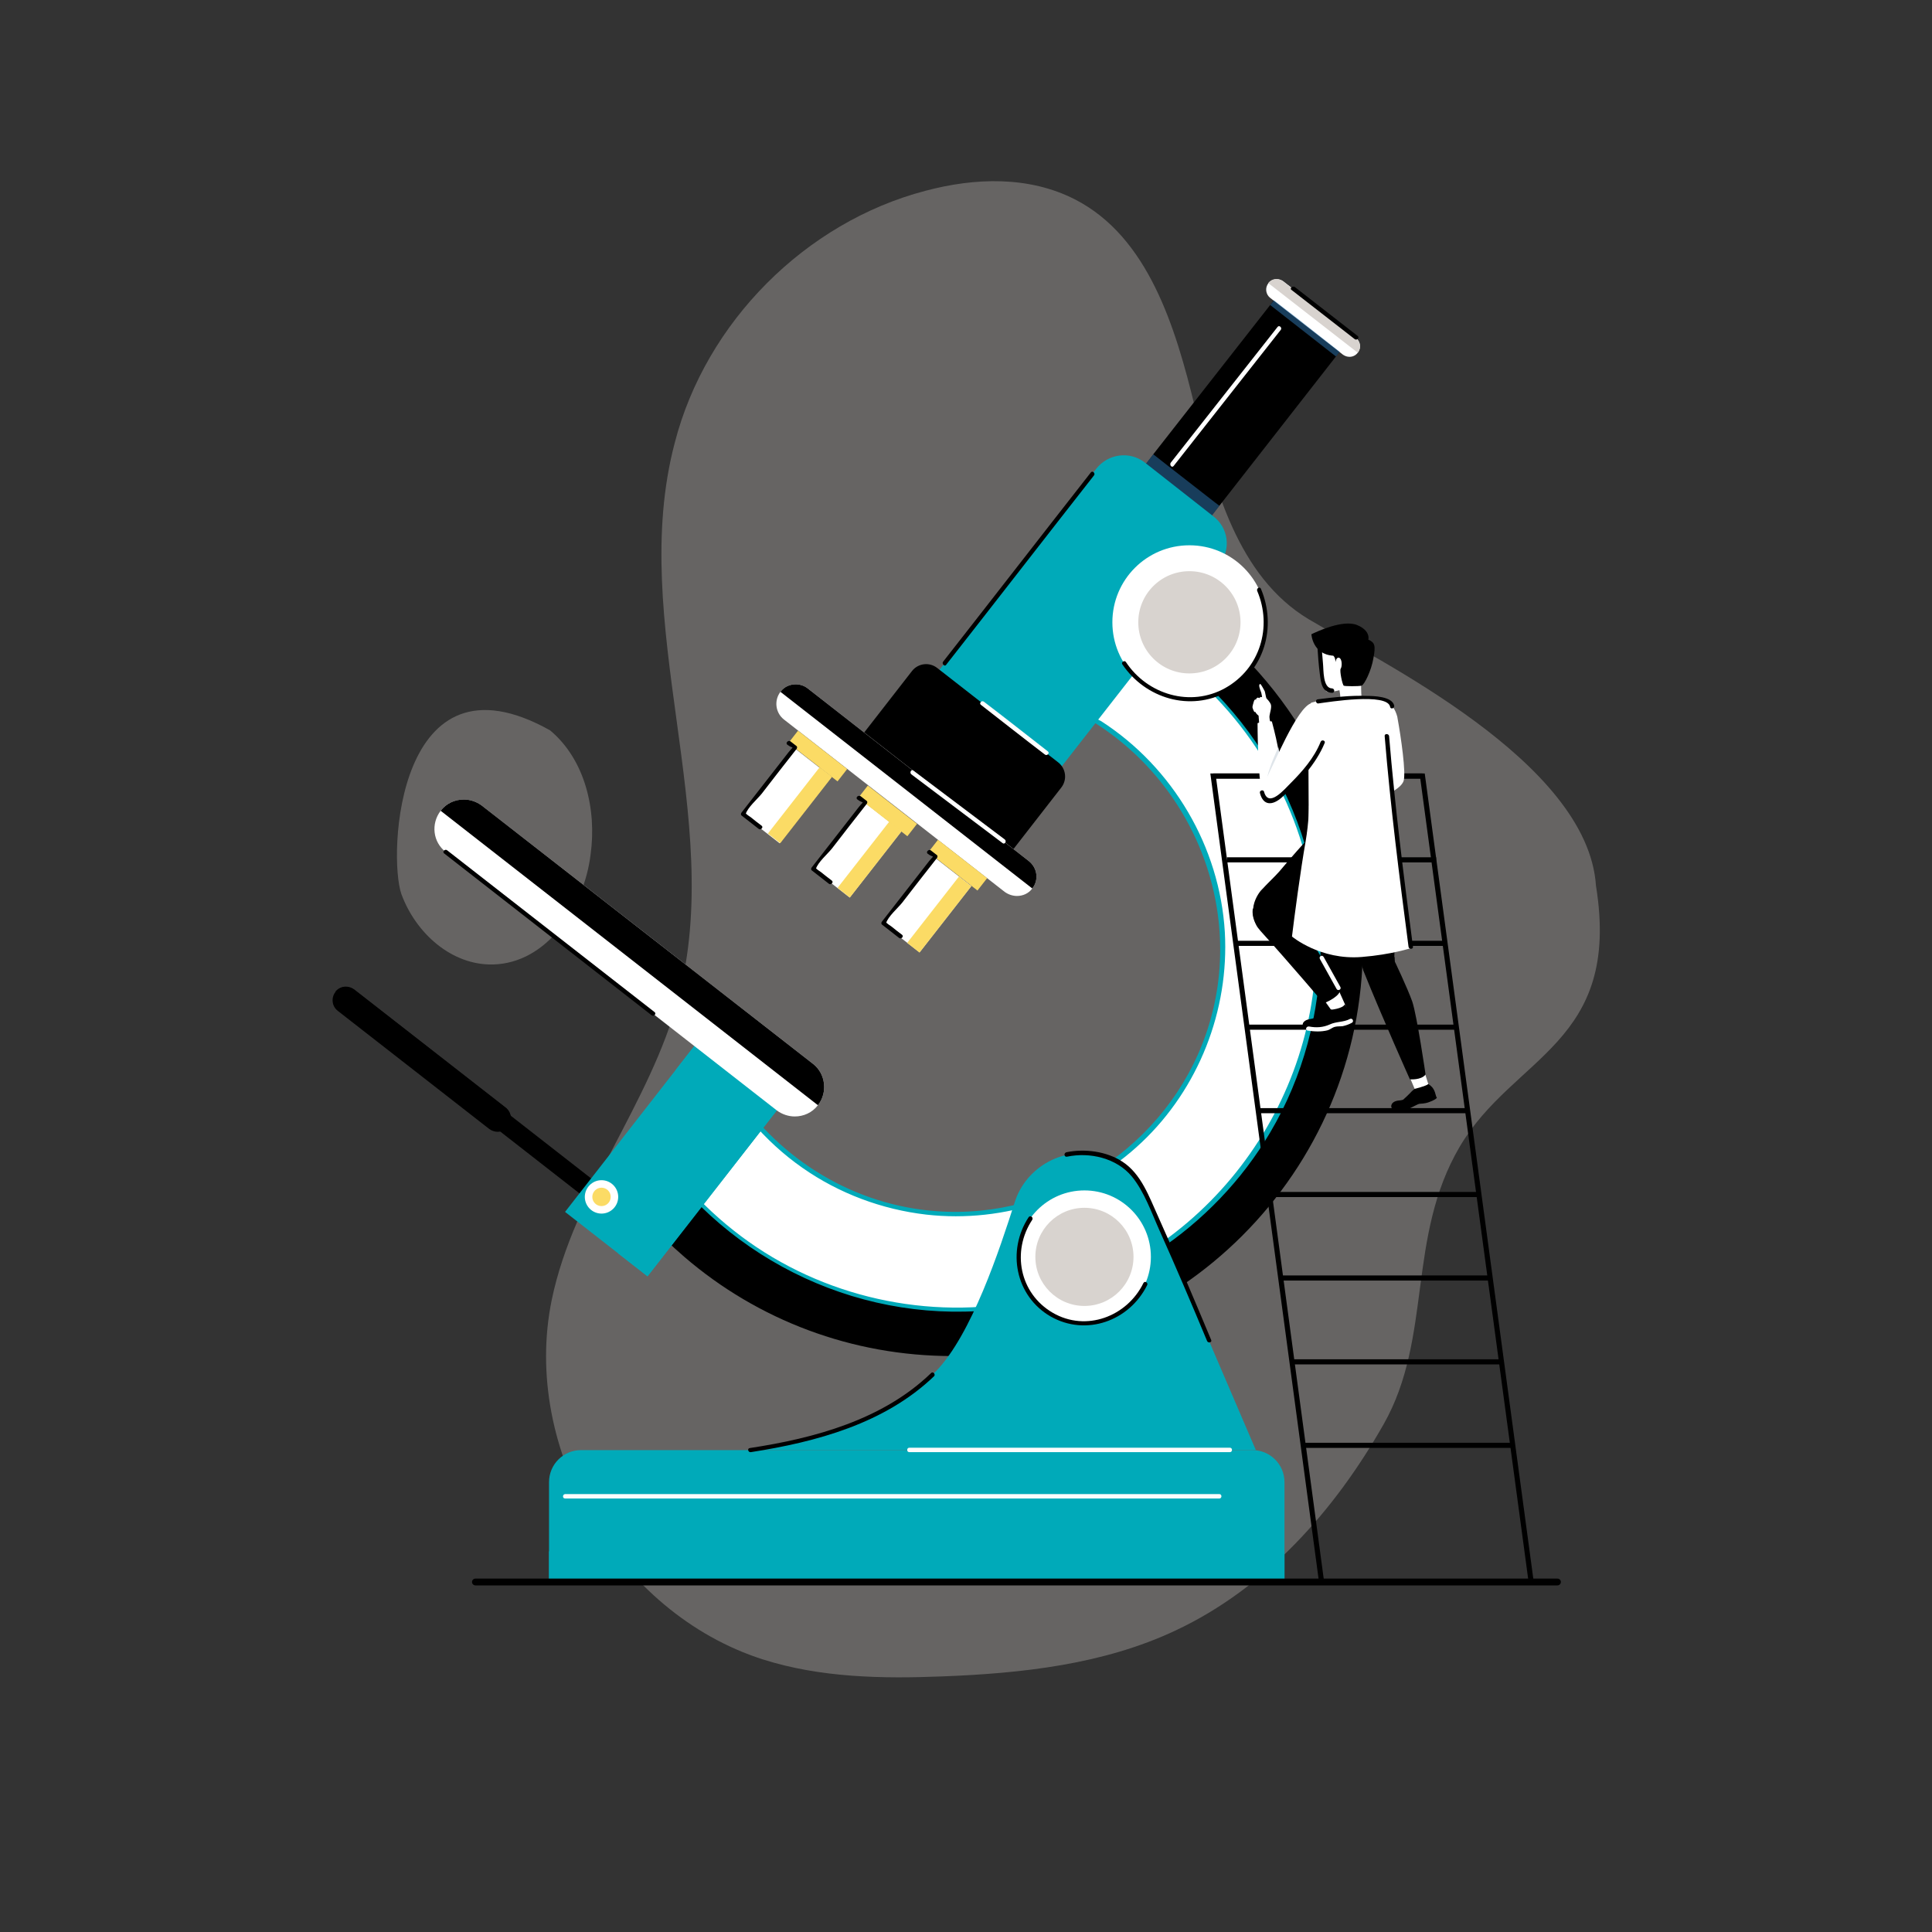
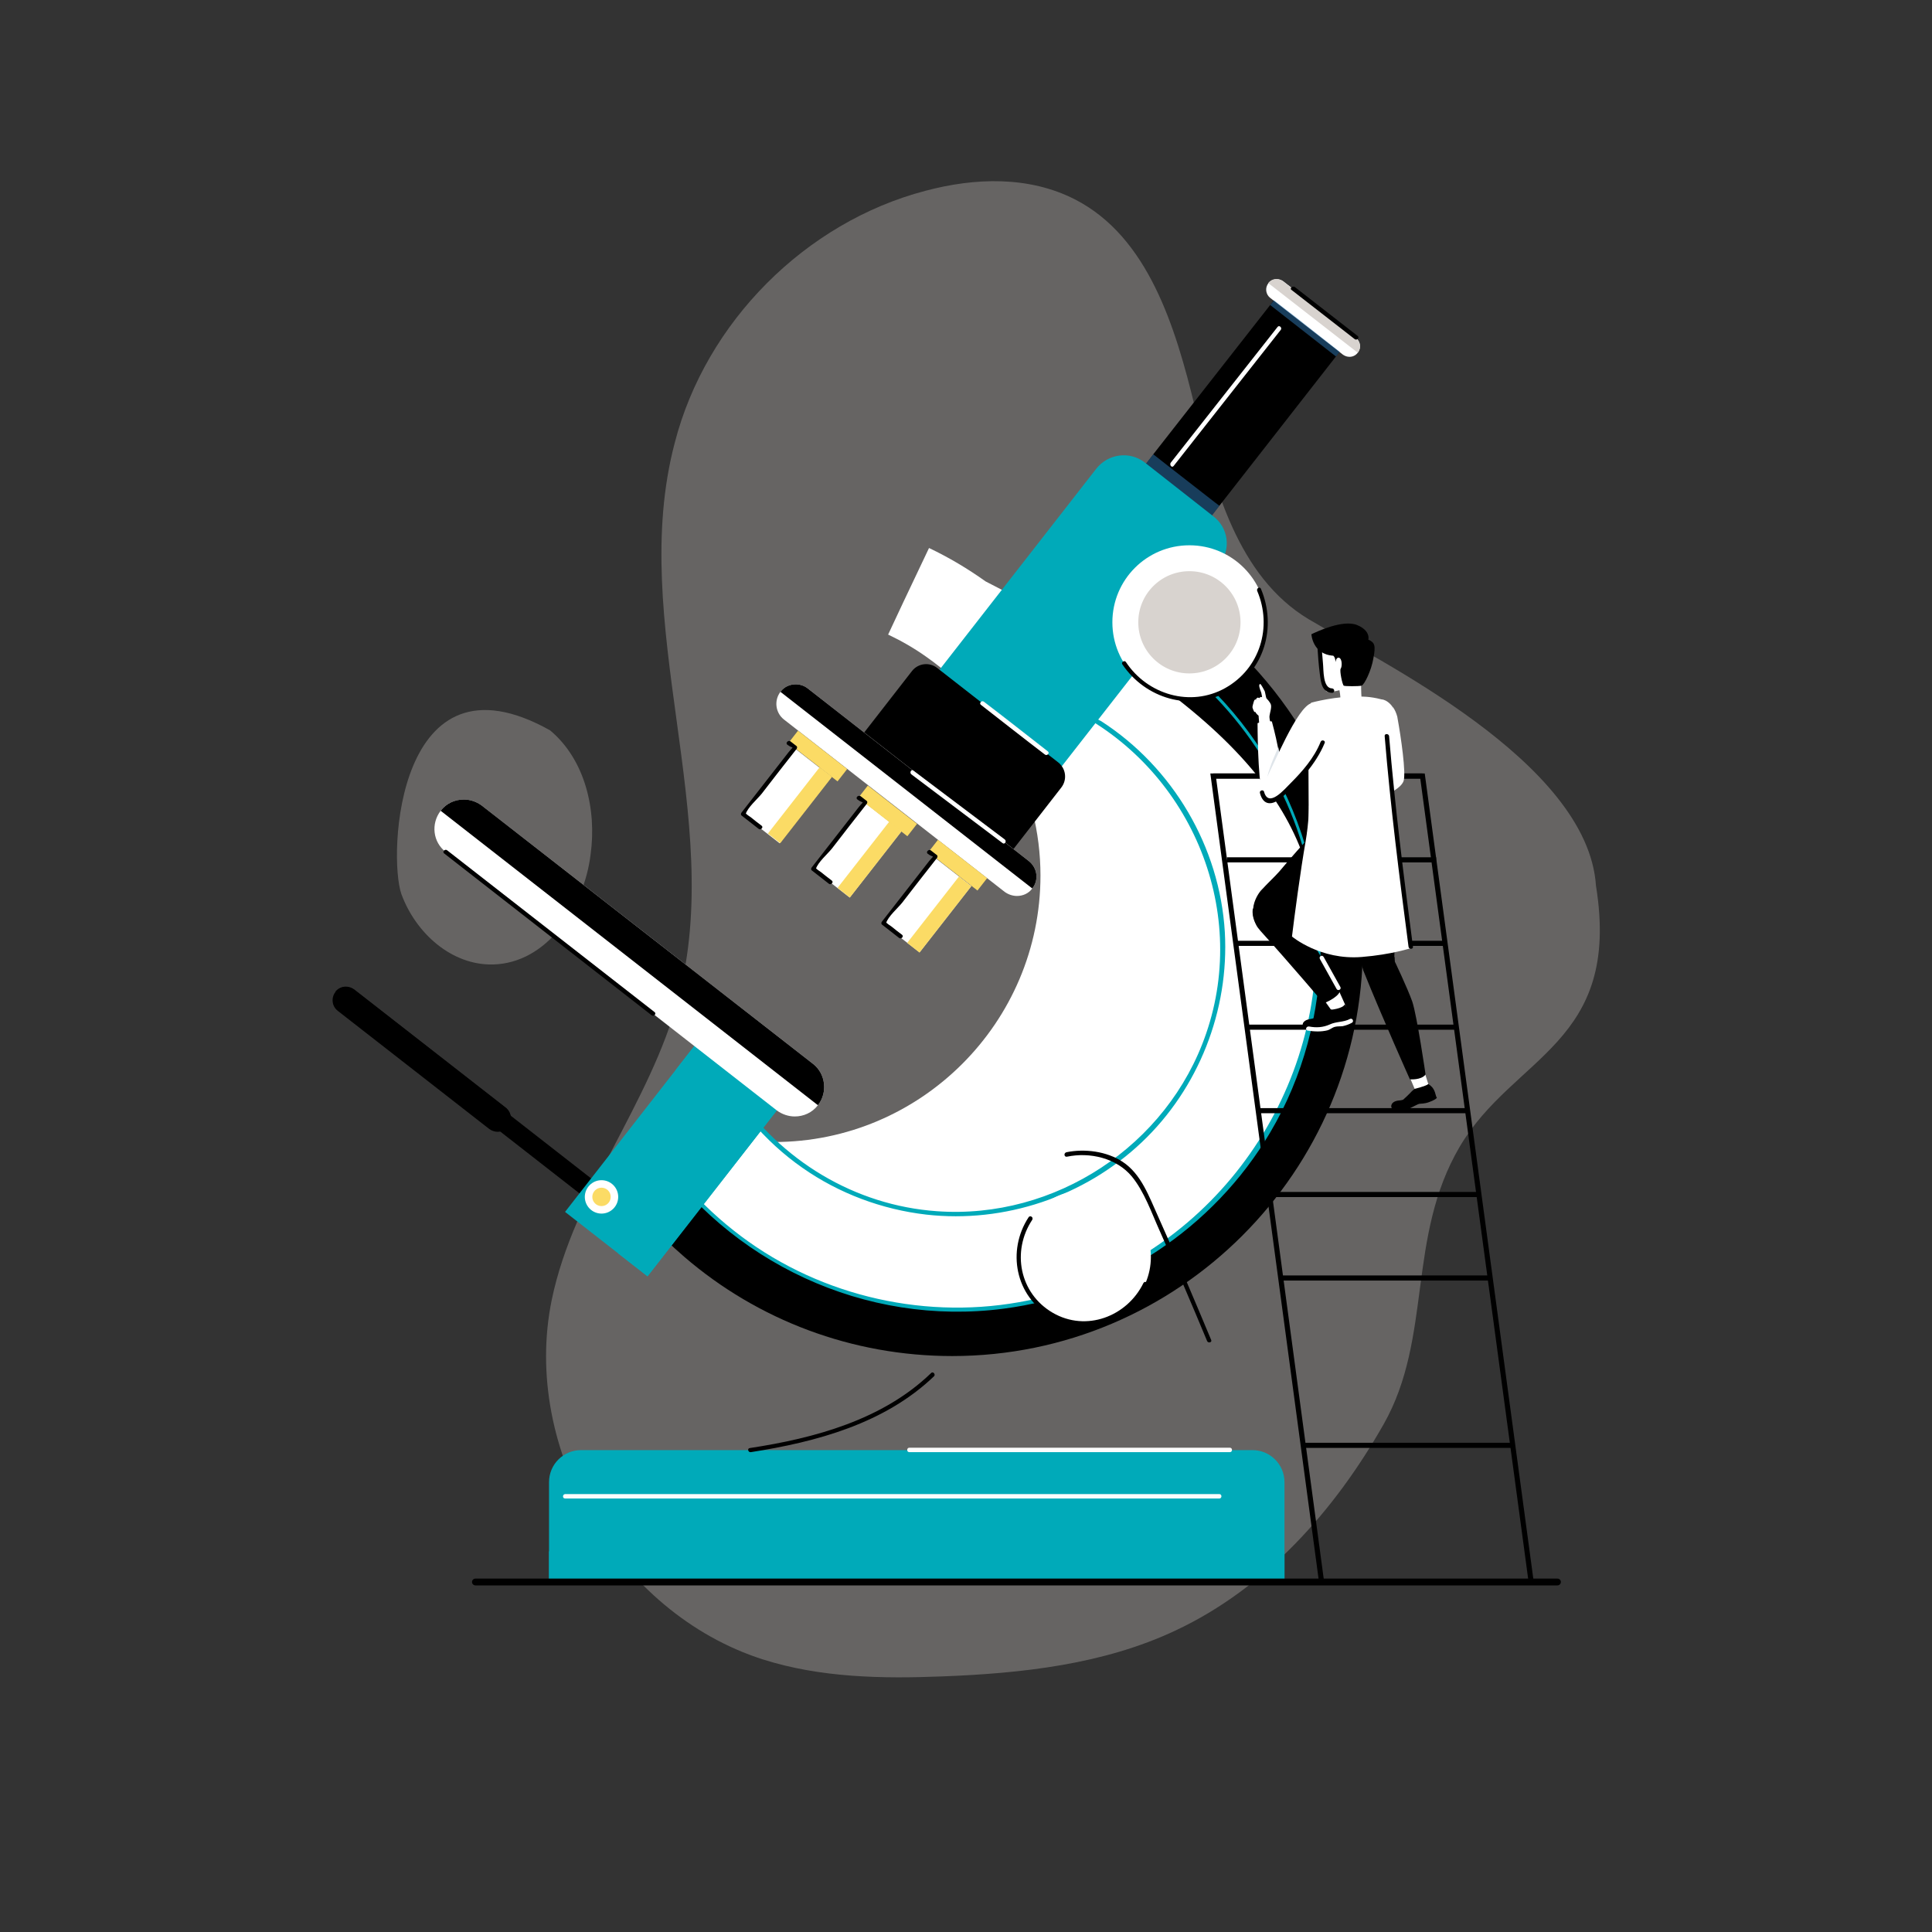
<svg xmlns="http://www.w3.org/2000/svg" id="Layer_1" x="0px" y="0px" viewBox="0 0 566.9 566.9" style="enable-background:new 0 0 566.9 566.9;" xml:space="preserve">
  <rect x="0" y="0" width="566.9" height="566.9" fill="#333333" stroke="none" />
  <style type="text/css"> .st0{opacity:0.31;} .st1{fill:#D8D3CF;} .st2{fill:#FFFFFF;} .st3{fill:#00AAB9;} .st4{opacity:0.5;fill:#307AB7;enable-background:new ;} .st5{fill:#FBDB65;} .st6{fill:none;stroke:#000000;stroke-width:1.5;stroke-miterlimit:10;} .st7{fill:#DFE5EA;} .st8{fill:none;stroke:#000000;stroke-width:1.998;stroke-linecap:round;stroke-linejoin:round;stroke-miterlimit:10;} .st9{fill:#FCFCFC;} </style>
  <g>
    <g class="st0">
      <g>
        <path class="st1" d="M468.3,259.9c-2.4-36.4-64.2-66.2-84.3-78.2c-20.8-12.5-27.8-38.8-33.4-62.3c-5.7-23.5-13.7-49.9-35.2-60.9 c-13.5-6.9-29.3-6.4-43.9-2.5c-35.1,9.2-64.4,38.5-73.5,73.9c-14,52.9,15.1,110.1,1,163.1c-8.2,30.9-30.6,57-37.1,88.4 c-9,43.8,19.4,91.9,61.9,105.5c17,5.4,35,5.7,52.7,5c23.4-0.9,47.3-3.5,68.5-13.5c26.4-12.4,46.6-35.1,61-60.5 s6.7-54.8,22.3-81.4C444.1,309.7,475.8,306.3,468.3,259.9z" />
      </g>
      <g>
        <path class="st1" d="M161.4,214.3c10.3,8.6,13.7,23.3,11.9,36.4c-1.9,15.6-12.8,31.9-28.6,32.3c-12.2,0.3-22.7-9.2-26.9-20.6 C113.8,251.3,116.4,189.1,161.4,214.3z" />
      </g>
    </g>
    <g>
      <g>
        <g>
          <g>
            <path d="M175.9,351.2c-0.6,0.7-1.4,1.1-2.2,1.1c-0.6,0-1.2-0.2-1.7-0.6l-31.4-24.5c-1.2-0.9-1.4-2.7-0.5-3.9 c0.5-0.7,1.4-1.1,2.2-1.1c0.6,0,1.2,0.2,1.7,0.6l31.4,24.5C176.6,348.3,176.8,350,175.9,351.2z" />
            <path d="M149.1,330.6c-0.8,1-1.9,1.5-3.1,1.5c-0.8,0-1.7-0.3-2.4-0.8l-44.5-34.7c-1.7-1.3-2-3.8-0.7-5.5c0.8-1,1.9-1.5,3.1-1.5 c0.8,0,1.7,0.3,2.4,0.8l44.5,34.7C150.1,326.4,150.4,328.9,149.1,330.6z" />
            <path d="M149.1,330.6L98.4,291c0.8-1,1.9-1.5,3.1-1.5c0.8,0,1.7,0.3,2.4,0.8l44.5,34.7C150.1,326.4,150.4,328.9,149.1,330.6z" />
          </g>
          <path d="M399.9,277.4c0,66.4-54.1,120.5-120.5,120.5c-29.3,0-57-10.5-78.6-29.1c-7.8-6.7-14.8-14.5-20.8-23.3 c-0.5-0.7-1-1.4-1.4-2.1l6.2-4.1l20.4-13.4c0.2,0.3,0.5,0.7,0.7,1c4.2,6.2,9.1,11.8,14.5,16.7c16,14.3,36.9,22.5,59,22.5 c48.9,0,88.7-39.8,88.7-88.7c0-28.5-13.9-55.1-36.4-71.6c-4.1-3-8.5-5.7-13.1-8c-0.4-0.2-0.8-0.4-1.2-0.6l13.6-28.7 c7.2,3.4,14,7.5,20.3,12.2C381.4,203.2,399.9,239.1,399.9,277.4z" />
          <g>
-             <path class="st2" d="M386.8,278.1c0,58.6-47.7,106.2-106.2,106.2c-26.5,0-51.6-9.8-70.8-27c-6.8-6.1-12.9-13.1-18.1-21 l14.2-9.3l9.3-6.1c3.5,5.3,7.5,10,11.9,14.2c14.3,13.5,33.3,21.2,53.5,21.2c43.1,0,78.2-35.1,78.2-78.2 c0-25.6-12.8-49.6-33.4-64.1c-3.5-2.5-7.3-4.7-11.3-6.6l4.5-9.6l7.5-15.8c5.9,2.8,11.4,6.1,16.6,9.8 C369.9,211.6,386.8,243.7,386.8,278.1z" />
+             <path class="st2" d="M386.8,278.1c0,58.6-47.7,106.2-106.2,106.2c-26.5,0-51.6-9.8-70.8-27c-6.8-6.1-12.9-13.1-18.1-21 l14.2-9.3l9.3-6.1c3.5,5.3,7.5,10,11.9,14.2c43.1,0,78.2-35.1,78.2-78.2 c0-25.6-12.8-49.6-33.4-64.1c-3.5-2.5-7.3-4.7-11.3-6.6l4.5-9.6l7.5-15.8c5.9,2.8,11.4,6.1,16.6,9.8 C369.9,211.6,386.8,243.7,386.8,278.1z" />
            <g>
              <path class="st3" d="M386.2,278.1c-0.3,50.6-37.2,95.2-87.2,104c-29.4,5.2-60.4-2.5-83.8-21.1c-5.7-4.5-11-9.7-15.7-15.3 c-1.6-2-3.2-4-4.7-6.1c-0.3-0.4-2.5-3-2.6-2.9c0.1-0.6,2.9-1.9,3.4-2.2c5.2-3.4,10.4-6.9,15.7-10.3c0.7-0.4,3.2-2.8,4-2.6 c0.5,0.1,4,6,5.1,7.3c4.4,5.2,9.5,9.9,15.1,13.8c10.7,7.5,23.3,12.2,36.3,13.7c23,2.6,46.4-5.3,63.2-21.2 c16.7-15.8,25.7-38.7,24.4-61.7c-1.5-25-15.2-48.3-36.3-61.9c-1-0.6-8.1-3.9-8.2-4.2c-0.3-0.8,2-4.2,2.4-5c1-2.1,2-4.2,3-6.3 c1.7-3.5,3.3-7,5-10.4c0.2-0.5,1-3,1.5-3.2c0,0,2.8,1.8,3.2,2c2.1,1.1,4.1,2.2,6.1,3.5c24.4,15,42,40,48.1,68 C385.4,263.3,386.1,270.7,386.2,278.1c0,0.8,1.3,0.8,1.3,0c-0.3-41-24.1-78.7-61.1-96.6c-0.3-0.1-0.7-0.1-0.9,0.2 c-4,8.4-8,16.9-12,25.3c-0.1,0.3-0.1,0.7,0.2,0.9c35.1,17.1,53,58.3,40.2,95.4c-11.3,32.9-44.4,54.6-79,52.1 c-24.1-1.7-45.8-14.9-59.2-34.9c-0.2-0.3-0.6-0.4-0.9-0.2c-7.8,5.1-15.6,10.3-23.4,15.4c-0.3,0.2-0.4,0.6-0.2,0.9 c22.6,33.9,62.7,52.7,103.3,47.4c32.4-4.2,61.6-23.6,78.2-51.7c9.7-16.4,14.7-35.2,14.8-54.3 C387.4,277.3,386.2,277.3,386.2,278.1z" />
            </g>
          </g>
          <g>
            <polygon class="st3" points="231.9,320.8 229.2,324.2 222.5,332.8 190,374.5 165.8,355.6 198.3,313.9 205,305.3 207.7,301.9 " />
            <polygon points="393.1,103.2 392,104.6 357.8,148.4 349.5,159.1 330.2,143.9 332.1,141.5 338.4,133.3 372.7,89.5 373.7,88.1 379.9,92.9 " />
            <polygon class="st4" points="357.8,148.4 349.5,159.1 330.2,143.9 332.1,141.5 338.4,133.3 342.6,136.6 356.6,147.5 " />
            <path class="st2" d="M398.4,103.5c-0.6,0.8-1.5,1.2-2.4,1.2c-0.7,0-1.3-0.2-1.9-0.6l-21.4-16.7c-1.3-1-1.6-3-0.5-4.3 c0.6-0.8,1.5-1.2,2.4-1.2c0.7,0,1.3,0.2,1.9,0.6l21.4,16.7C399.2,100.2,399.5,102.1,398.4,103.5z" />
            <polygon class="st4" points="393.1,103.2 392,104.6 372.7,89.5 373.8,88.1 379.9,92.8 " />
            <path class="st3" d="M357.8,165.6l-62.6,80.2l-36-28.1l0.9-1.2l61.6-79c3.5-4.4,9.8-5.2,14.2-1.8l9.3,7.3l10.7,8.4 C360.5,154.8,361.3,161.2,357.8,165.6z" />
            <path class="st2" d="M302.9,260.7c-1.1,1.5-2.8,2.2-4.5,2.2c-1.2,0-2.5-0.4-3.6-1.2L230,211.1c-2.5-2-2.9-5.6-1-8.1 c1.1-1.5,2.8-2.2,4.5-2.2c1.2,0,2.5,0.4,3.5,1.2l64.8,50.6C304.4,254.6,304.9,258.2,302.9,260.7z" />
            <polygon class="st3" points="207.7,301.9 205,305.3 198.3,313.9 213.9,326.1 208.7,332.8 181.4,367.8 190,374.5 222.5,332.8 229.2,324.2 231.9,320.8 " />
            <path class="st2" d="M240,324.3c-1.7,2.2-4.2,3.3-6.8,3.3c-1.8,0-3.7-0.6-5.3-1.8L130.8,250c-3.8-2.9-4.4-8.3-1.5-12.1 c1.7-2.2,4.2-3.3,6.8-3.3c1.8,0,3.7,0.6,5.3,1.8l97.2,75.8C242.3,315.1,242.9,320.6,240,324.3z" />
          </g>
          <g>
            <path class="st2" d="M371.6,182.6c0,12.5-10.1,22.6-22.6,22.6s-22.6-10.1-22.6-22.6S336.5,160,349,160S371.6,170.1,371.6,182.6 z" />
            <g>
              <g>
                <path d="M368.9,173.4c4.5,10.6,0.8,22.8-9.4,28.5c-10.2,5.7-22.8,1.9-29.1-7.6c-0.4-0.7-1.5,0-1.1,0.6 c6.8,10.1,19.9,14,30.8,8.1c10.9-6,14.6-19,9.9-30.2C369.7,172,368.6,172.6,368.9,173.4L368.9,173.4z" />
              </g>
            </g>
            <path class="st1" d="M364,182.6c0,8.3-6.7,15-15,15s-15-6.7-15-15s6.7-15,15-15S364,174.3,364,182.6z" />
          </g>
        </g>
        <path d="M297.4,249.1l-43.8-34.2l14-18c1.8-2.3,5.1-2.7,7.4-0.9l35.5,27.7c2.3,1.8,2.7,5.1,0.9,7.4L297.4,249.1z" />
        <path d="M240,324.3l-110.7-86.4c1.7-2.2,4.2-3.3,6.8-3.3c1.8,0,3.7,0.6,5.3,1.8l97.2,75.8C242.3,315.1,242.9,320.6,240,324.3z" />
        <path d="M302.9,260.7L229,203c1.1-1.5,2.8-2.2,4.5-2.2c1.2,0,2.5,0.4,3.5,1.2l64.8,50.6C304.4,254.6,304.9,258.2,302.9,260.7z" />
        <path class="st1" d="M398.4,103.5l-25.7-20l-0.6-0.4c0.6-0.8,1.5-1.2,2.4-1.2c0.7,0,1.3,0.2,1.9,0.6l21.4,16.7 C399.2,100.2,399.5,102.1,398.4,103.5z" />
        <path class="st3" d="M375.9,464.2H162.2c-0.6,0-1.1-0.5-1.1-1.1v-28.2c0-5.2,4.2-9.4,9.4-9.4h197c5.2,0,9.4,4.2,9.4,9.4v28.2 C377,463.7,376.5,464.2,375.9,464.2z" />
        <rect x="161.1" y="455.2" class="st3" width="215.8" height="8.9" />
-         <path class="st3" d="M220.1,425.5c0,0,27.2-2.7,46.7-16.5c2.8-2,5.4-4.2,7.8-6.6c10.5-10.8,18.7-35.7,23.2-49.8 c1.6-5,5.2-9.2,9.8-11.7l0,0c10.7-5.8,24.1-1.2,28.9,10l32,74.6" />
        <g>
          <rect x="218.7" y="226.5" transform="matrix(0.615 -0.788 0.788 0.615 -95.104 271.989)" class="st2" width="24.7" height="13.8" />
          <rect x="222.5" y="234" transform="matrix(0.615 -0.788 0.788 0.615 -95.913 276.014)" class="st5" width="24.7" height="4.6" />
          <rect x="237.8" y="212.7" transform="matrix(0.615 -0.788 0.788 0.615 -82.522 274.601)" class="st5" width="4.6" height="18.3" />
        </g>
        <g>
          <rect x="239.3" y="242.5" transform="matrix(0.615 -0.788 0.788 0.615 -99.808 294.313)" class="st2" width="24.7" height="13.8" />
          <rect x="243" y="249.9" transform="matrix(0.615 -0.788 0.788 0.615 -100.618 298.337)" class="st5" width="24.7" height="4.6" />
          <rect x="258.3" y="228.7" transform="matrix(0.615 -0.788 0.788 0.615 -87.245 297.01)" class="st5" width="4.6" height="18.3" />
        </g>
        <g>
          <rect x="259.8" y="258.5" transform="matrix(0.615 -0.788 0.788 0.615 -104.532 316.72)" class="st2" width="24.7" height="13.8" />
          <rect x="263.4" y="266" transform="matrix(0.615 -0.788 0.788 0.615 -105.409 320.641)" class="st5" width="24.7" height="4.6" />
          <rect x="278.9" y="244.7" transform="matrix(0.615 -0.788 0.788 0.615 -91.95 319.332)" class="st5" width="4.6" height="18.3" />
        </g>
        <ellipse class="st2" cx="318.2" cy="368.8" rx="19.5" ry="19.5" />
        <g>
          <g>
            <path d="M301.8,357.2c-6.4,9.8-3.9,23.1,6.5,29.1c10.4,5.9,23.1,1.3,28.3-9.2c0.4-0.7-0.7-1.4-1.1-0.6 c-4.8,9.8-16.8,14.4-26.6,8.7c-9.8-5.7-12.1-18.1-6-27.3C303.3,357.1,302.2,356.5,301.8,357.2L301.8,357.2z" />
          </g>
        </g>
-         <ellipse class="st1" cx="318.2" cy="368.8" rx="14.4" ry="14.4" />
        <path class="st2" d="M181.4,351.2c0,2.7-2.2,4.9-4.9,4.9s-4.9-2.2-4.9-4.9c0-2.7,2.2-4.9,4.9-4.9 C179.2,346.3,181.4,348.5,181.4,351.2z" />
        <circle class="st5" cx="176.5" cy="351.2" r="2.7" />
      </g>
      <g>
        <polyline class="st6" points="387.8,464.3 356,227.7 417.4,227.7 449.3,464.3 " />
        <line class="st6" x1="356" y1="227.7" x2="417.4" y2="227.7" />
        <line class="st6" x1="360" y1="252.3" x2="421.4" y2="252.3" />
        <line class="st6" x1="362.9" y1="276.8" x2="424.3" y2="276.8" />
        <line class="st6" x1="366.3" y1="301.4" x2="427.8" y2="301.4" />
        <line class="st6" x1="369.1" y1="325.9" x2="430.6" y2="325.9" />
        <line class="st6" x1="372.9" y1="350.5" x2="434.3" y2="350.5" />
        <line class="st6" x1="375.8" y1="375" x2="437.3" y2="375" />
-         <line class="st6" x1="379.3" y1="399.6" x2="440.7" y2="399.6" />
        <line class="st6" x1="382.9" y1="424.1" x2="444.3" y2="424.1" />
      </g>
      <g>
        <g>
          <path class="st2" d="M392.9,290.8l2.2,4.9c0,0-2.3,1.6-4.6,0.5l-3-4.2" />
          <path d="M394.6,294.7c0,0,1.3,1.8,1.6,3c0.3,1.2,0,2.3,0,2.5c0,0.3-1,0.6-2.5,0.7s-2.3-0.2-2.9-0.2s-3.2,0.6-4.5,0.8 c-1.3,0.1-3.1,0.1-3.7-0.1s-0.8-2,1.9-2.4c1.6-0.2,3.3-1.3,4.6-2.1c0.9-0.5,1.3-0.6,1.3-0.6S394,296,394.6,294.7z" />
        </g>
        <g>
          <path class="st2" d="M417.6,313.3l1.5,4.8c0,0-1.5,1.8-4,1.4l-2.5-5.9" />
          <path d="M420.7,319.7c-0.6-1.1-1.6-1.6-1.6-1.6c-0.7,0.6-4,1.4-4,1.4s-0.7,0.5-1.4,1.3c-0.6,0.6-1.3,1.3-2,1.9 c-0.4,0.1-0.8,0.2-1.1,0.2c-2.7,0.2-2.6,2.1-2.1,2.3c0.5,0.2,2.4,0.4,3.7,0.3c0.3,0,0.9,0,1.1-0.1c1.2-0.6,2.7-1.4,3.1-1.5 c0.6-0.1,1.5,0,2.9-0.5s2.4-1.1,2.3-1.4C421.3,321.9,421.3,320.8,420.7,319.7z" />
        </g>
        <path d="M400,284.7c5.8,14.4,13.7,32,13.7,32s3.3,0.3,4.6-1.4c0,0-2.5-17.2-3.9-21.4c-1.5-4.2-5.2-11.9-5.2-11.9L400,284.7z" />
        <path d="M409.6,265.1c-0.1,2.7-0.5,16.7-0.5,16.7l-9.5,1.4c-0.7-3.1-1.4-6-2-8.5c-0.7-2.8-1.2-5.2-1.6-7c0-0.2-0.1-0.4-0.1-0.5 c-2.2-10.7-3.6-20.2-3.6-20.2l15.3-3.7c1.4,2.8,2,4.5,2.4,9.5C410.4,257.6,409.7,262.4,409.6,265.1z" />
        <path class="st2" d="M387.5,190c0,0,0,12.4,1.9,13c0,0,8.3,0.5,11.1-7.5c2.9-8-2.8-10.7-5.8-10.6 C391.9,185,387.8,184.7,387.5,190z" />
        <path d="M401.7,249.8c-1.4,2.8-2.4,4.3-6,7.7s-7.5,6.2-9.7,7.8c-0.9,0.7-3.5,2.4-6.1,4.2c-3.7,2.6-7.6,5.3-7.6,5.3l-3.7-3.6 c-0.8-1.6-1.1-3.1-0.9-4.5c0.2-2.7,1.8-4.8,2.2-5.3c0,0,0,0,0.1-0.1l0,0c2.2-2.4,4-4,5.4-5.6c7.1-8.5,14.1-15.7,14.1-15.7 L401.7,249.8z" />
        <path d="M393.2,290.8c-0.6,2-4.8,3.6-4.8,3.6s-9.2-10.9-18.5-21.2c-0.6-0.7-1.1-1.3-1.4-2c-0.8-1.6-1.1-3.1-0.9-4.5l5.5-4 c0,0,3.7,3.6,6.7,6.8c0.9,0.9,1.7,1.8,2.3,2.6C385,275.5,393.2,290.8,393.2,290.8z" />
        <path class="st2" d="M392.7,201.5c0,0,0.8,1.7,0.6,5.3c0,0,3.2,1,6.4,0c0,0-0.7-5.3,0-10.8" />
        <path d="M384.8,186.1c0,0,0.3,5.9,6.4,6.3c0,0,0.6,0.3,0.7,1.9c0,0,0.1-1.5,1-1.3c1,0.3,0.9,2.7,0.5,3.2s0.5,4.8,0.9,5 c0.3,0.2,4.4,0.2,5.2,0c0.8-0.2,2.9-4.4,3.5-8.1c0.7-3.7,0.4-4.6-1.5-5.4c0,0,0.8-2.6-3.3-4.3C394,181.7,386.3,185.4,384.8,186.1 z" />
        <path class="st2" d="M411.8,229.3c-0.5,1.1-1.5,1.9-2.6,2.6c-0.3,0.2-0.5,0.3-0.8,0.4c-0.6,0.3-1.2,0.6-1.8,0.8 c-0.2,0.1-0.5,0.2-0.6,0.2c-0.3,0.1-0.6,0.2-0.8,0.2c-0.4,0.1-0.6,0.2-0.6,0.2l-4.6-11.2l8.6-15.1c0.1,0.1,0.1,0.1,0.2,0.2 c0.5,0.7,0.9,1.6,1.2,2.7l0,0c0,0.2,0.1,0.4,0.1,0.6l0,0C411,215.8,412.7,227.2,411.8,229.3z" />
        <path class="st7" d="M409.2,231.9c-0.3,0.2-0.5,0.3-0.8,0.4c-0.6,0.3-1.2,0.6-1.8,0.8c-0.2,0.1-0.5,0.2-0.6,0.2l0.9-17.3 L409.2,231.9z" />
        <path class="st2" d="M409.3,242.7c0.1,1.4,0.2,2.3-0.7,2.8c-0.9,0.5-17.5,2.4-24.6,0.4c0,0-0.8-0.3-0.4-1.5 c0.3-0.9,0.4-1.8,0.4-2.8c0.1-6.6-0.5-25.3,0.7-35.4c0,0,7.5-2.1,14.6-1.8c0,0,2.6-0.1,6,0.8c0.2,0,0.4,0.1,0.6,0.1l0,0 c0.7,0.2,1.8,0.8,2.7,2.1l0,0c-0.5,1.7-1.3,5-1.7,7.9C406.5,219,409,240.1,409.3,242.7z" />
        <path d="M399.6,283.1c0,0,0.2,1,0.4,1.6c0.2,0.6,5.4,0.7,5.4,0.7l2.1-0.8l1.8-2.6c0,0-0.1-0.4-0.1-1.1s-7.1,0.6-7.1,0.6" />
        <g>
          <path class="st2" d="M369.6,213.9l-0.3-3.9c0,0-0.7-0.5-1-1.2s-0.5-2.5-0.5-2.5s0.4-0.6,0.9-0.9s1.5-0.5,1.6-0.6 s-0.1-1.1-0.2-1.5s-0.7-1.6-0.6-2.3c0,0,0.1-0.3,0.3-0.3c0.2,0,1.2,1.9,1.3,2.1c0.1,0.2,0.4,2,0.5,2.1s1,1,1.3,1.8 c0.3,0.9-0.3,2.5-0.4,3.4s0.6,3.3,0.6,3.3" />
          <path class="st2" d="M368.5,207.1c0,0,0.1,0.9,0.1,1.3c0,0.4-0.3,0.6-0.5,0.5s-0.6-1.2-0.6-1.4c0-0.3,0.3-1.3,0.3-1.3 s0.2-0.7,0.3-0.8c0.1-0.1,0.4-0.3,0.6,0" />
          <path class="st2" d="M369.7,205c-0.1-0.2-0.5-0.3-0.7-0.3c-0.2,0.1-0.5,0.5-0.5,0.5l0.2,0.3" />
          <path class="st2" d="M370.6,204.8c-0.1-0.2-0.5-0.3-0.7-0.3c-0.2,0.1-0.5,0.5-0.5,0.5l0.2,0.3" />
        </g>
        <path class="st2" d="M375.9,225.1c-0.2,1.5-5,9.8-5.5,8.1c-1.4-5.3-1.4-21-1.4-21c1.9-0.9,4.2-0.5,4.2-0.5s1.1,4,1.8,7.7 c0.3,1.3,0.5,2.5,0.7,3.6C375.9,223.9,375.9,224.6,375.9,225.1z" />
        <path class="st7" d="M375.7,222.9c-1.6,2.9-4.4,7.6-3.8,4.9c0.7-3.1,2.6-7.2,3.2-8.5C375.3,220.6,375.6,221.8,375.7,222.9z" />
        <path class="st2" d="M384.9,206.3c0,0,4.7,1.4,5.5,5.3S377.2,235,373.1,235c-2.5,0-3.8-2.4-2.2-5.2 C373.6,224.9,380.6,207.3,384.9,206.3z" />
        <path class="st2" d="M384.1,236.4c0,0,0,4.7-1,10.5c-1.5,8.5-3.3,22.1-4,27.9c0,0,8.3,7,20.5,6c8.7-0.7,14.4-2.6,14.4-2.6 l-4.9-38.1L384.1,236.4z" />
      </g>
    </g>
    <path class="st8" d="M139.5,464.2c87.1,0,229.5,0,317.5,0" />
    <g>
      <g>
        <path d="M369.7,232.7c1,3.9,3.8,3.6,6.4,1.3c5-4.4,10-9.7,12.6-16c0.3-0.7-0.9-1.1-1.2-0.3c-1.9,4.7-5.3,8.6-8.8,12.1 c-1.8,1.8-6.5,7.4-7.8,2.5C370.7,231.6,369.5,231.9,369.7,232.7L369.7,232.7z" />
      </g>
    </g>
    <g>
      <g>
        <path d="M406.3,216c1.7,20.7,4.3,41.2,7,61.8c0.1,0.8,1.4,0.8,1.3,0c-2.7-20.6-5.3-41.1-7-61.8 C407.5,215.2,406.2,215.2,406.3,216L406.3,216z" />
      </g>
    </g>
    <g>
      <g>
-         <path d="M386.9,206.4c3-0.4,20.2-3.2,21,1c0.1,0.8,1.3,0.5,1.2-0.3c-0.5-2.8-6.2-2.9-8-2.9c-4.8-0.2-9.7,0.4-14.5,1 C385.8,205.4,386.2,206.6,386.9,206.4L386.9,206.4z" />
-       </g>
+         </g>
    </g>
    <g>
      <g>
        <path class="st2" d="M387.3,281.4c1.6,2.9,3.3,5.9,4.9,8.8c0.4,0.7,1.5,0.1,1.1-0.6c-1.6-2.9-3.3-5.9-4.9-8.8 C387.9,280,386.9,280.7,387.3,281.4L387.3,281.4z" />
      </g>
    </g>
    <g>
      <g>
        <path class="st2" d="M383.7,302.4c1.9,0.3,4,0.4,5.9-0.1c0.7-0.2,1.3-0.8,2.1-1c0.8-0.2,1.6-0.1,2.3-0.2c0.9-0.2,1.8-0.5,2.7-1 c0.7-0.4,0.1-1.5-0.6-1.1c-1.9,1-4,0.7-5.9,1.6c-2,0.9-4,1-6.1,0.6C383.2,301.1,382.9,302.3,383.7,302.4L383.7,302.4z" />
      </g>
    </g>
    <g>
      <g>
        <path class="st9" d="M165.8,439.7c21.7,0,43.4,0,65.1,0c34.4,0,68.8,0,103.2,0c7.9,0,15.8,0,23.7,0c0.8,0,0.8-1.3,0-1.3 c-21.7,0-43.4,0-65.1,0c-34.4,0-68.8,0-103.2,0c-7.9,0-15.8,0-23.7,0C165,438.5,165,439.7,165.8,439.7L165.8,439.7z" />
      </g>
    </g>
    <g>
      <g>
        <path class="st9" d="M266.8,426.1c27.4,0,54.9,0,82.3,0c3.9,0,7.9,0,11.8,0c0.8,0,0.8-1.3,0-1.3c-27.4,0-54.9,0-82.3,0 c-3.9,0-7.9,0-11.8,0C266,424.8,266,426.1,266.8,426.1L266.8,426.1z" />
      </g>
    </g>
    <g>
      <g>
        <path d="M130.3,250.4c20.3,15.8,40.6,31.7,60.9,47.5c0.6,0.5,1.5-0.4,0.9-0.9c-20.3-15.8-40.6-31.7-60.9-47.5 C130.6,249,129.7,249.9,130.3,250.4L130.3,250.4z" />
      </g>
    </g>
    <g>
      <g>
        <path d="M231,218.5c1.8,1.4,2.1,0.1,0.4,2.2c-1.8,2.3-3.6,4.6-5.3,6.8c-2.8,3.6-5.7,7.3-8.5,10.9c-0.2,0.2-0.3,0.7,0,0.9 c1.7,1.3,3.3,2.6,5,3.9c0.6,0.5,1.5-0.4,0.9-0.9c-1.1-0.8-2.2-1.7-3.2-2.5c-0.3-0.2-1.4-0.9-1.6-1.3c0,0-0.1,1.3,0.1,0.4 c0.5-1.9,3.5-4.5,4.7-6c3.4-4.4,6.8-8.8,10.2-13.1c0.2-0.2,0.3-0.7,0-0.9c-0.6-0.5-1.2-0.9-1.8-1.4 C231.3,217.1,230.4,218,231,218.5L231,218.5z" />
      </g>
    </g>
    <g>
      <g>
        <path d="M251.6,234.6c1.8,1.4,2.1,0.1,0.4,2.2c-1.8,2.3-3.6,4.6-5.3,6.8c-2.8,3.6-5.7,7.3-8.5,10.9c-0.2,0.2-0.3,0.7,0,0.9 c1.7,1.3,3.3,2.6,5,3.9c0.6,0.5,1.5-0.4,0.9-0.9c-1.1-0.8-2.2-1.7-3.2-2.5c-0.3-0.2-1.4-0.9-1.6-1.3c0,0-0.1,1.3,0.1,0.4 c0.5-1.9,3.5-4.5,4.7-6c3.4-4.4,6.8-8.8,10.2-13.1c0.2-0.2,0.3-0.7,0-0.9c-0.6-0.5-1.2-0.9-1.8-1.4 C251.8,233.2,250.9,234.1,251.6,234.6L251.6,234.6z" />
      </g>
    </g>
    <g>
      <g>
        <path d="M272.2,250.5c1.8,1.4,2.1,0.1,0.4,2.2c-1.8,2.3-3.6,4.6-5.3,6.8c-2.8,3.6-5.7,7.3-8.5,10.9c-0.2,0.2-0.3,0.7,0,0.9 c1.7,1.3,3.3,2.6,5,3.9c0.6,0.5,1.5-0.4,0.9-0.9c-1.1-0.8-2.2-1.7-3.2-2.5c-0.3-0.2-1.4-0.9-1.6-1.3c0,0-0.1,1.3,0.1,0.4 c0.5-1.9,3.5-4.5,4.7-6c3.4-4.4,6.8-8.8,10.2-13.1c0.2-0.2,0.3-0.7,0-0.9c-0.6-0.5-1.2-0.9-1.8-1.4 C272.5,249.1,271.6,250,272.2,250.5L272.2,250.5z" />
      </g>
    </g>
    <g>
      <g>
-         <path d="M277.6,195.1c14.5-18.5,28.9-37.1,43.4-55.6c0.5-0.6-0.4-1.5-0.9-0.9c-14.5,18.5-28.9,37.1-43.4,55.6 C276.3,194.8,277.2,195.7,277.6,195.1L277.6,195.1z" />
-       </g>
+         </g>
    </g>
    <g>
      <g>
        <path d="M379,85.1c6.2,4.8,12.3,9.6,18.5,14.4c0.6,0.5,1.5-0.4,0.9-0.9c-6.2-4.8-12.3-9.6-18.5-14.4 C379.2,83.8,378.3,84.7,379,85.1L379,85.1z" />
      </g>
    </g>
    <g>
      <g>
        <path class="st2" d="M344.4,136.7c10.5-13.3,20.9-26.6,31.4-39.9c0.5-0.6-0.4-1.5-0.9-0.9c-10.5,13.3-20.9,26.6-31.4,39.9 C343.1,136.5,343.9,137.4,344.4,136.7L344.4,136.7z" />
      </g>
    </g>
    <g>
      <g>
        <path class="st2" d="M287.8,206.8c6.3,4.9,12.5,9.8,18.8,14.6c0.6,0.5,1.5-0.4,0.9-0.9c-6.3-4.9-12.5-9.8-18.8-14.6 C288.1,205.4,287.2,206.3,287.8,206.8L287.8,206.8z" />
      </g>
    </g>
    <g>
      <g>
        <path class="st2" d="M267.4,227.2c8.9,6.7,17.9,13.5,26.8,20.2c0.6,0.5,1.3-0.6,0.6-1.1c-8.9-6.7-17.9-13.5-26.8-20.2 C267.4,225.6,266.8,226.7,267.4,227.2L267.4,227.2z" />
      </g>
    </g>
    <g>
      <g>
        <path d="M386.5,188.9c0.2,3,0.4,6.1,0.8,9.1c0.3,2.3,0.6,5.2,3.6,5.3c0.8,0,0.8-1.2,0-1.3c-2.8,0-2.5-5.5-2.7-7.3 c-0.2-1.9-0.3-3.8-0.4-5.7C387.7,188.1,386.5,188.1,386.5,188.9L386.5,188.9z" />
      </g>
    </g>
    <g>
      <g>
        <path d="M273.2,402.9c-14.2,13.7-34.1,19.1-53.2,22c-0.8,0.1-0.5,1.3,0.3,1.2c19.3-3,39.3-8.4,53.8-22.3 C274.6,403.2,273.7,402.3,273.2,402.9L273.2,402.9z" />
      </g>
    </g>
  </g>
  <g>
    <g>
      <path d="M313.1,339.4c6.7-1.4,14.5,0.4,19,5.8c3.7,4.5,5.8,10.7,8.2,16c4.8,10.7,9.4,21.5,13.9,32.3c0.3,0.7,1.5,0.4,1.2-0.3 c-5.1-12.2-10.2-24.3-15.6-36.3c-2.6-5.7-4.9-12.4-10.4-16c-4.7-3.1-11.1-3.9-16.5-2.8C312,338.4,312.3,339.6,313.1,339.4 L313.1,339.4z" />
    </g>
  </g>
</svg>